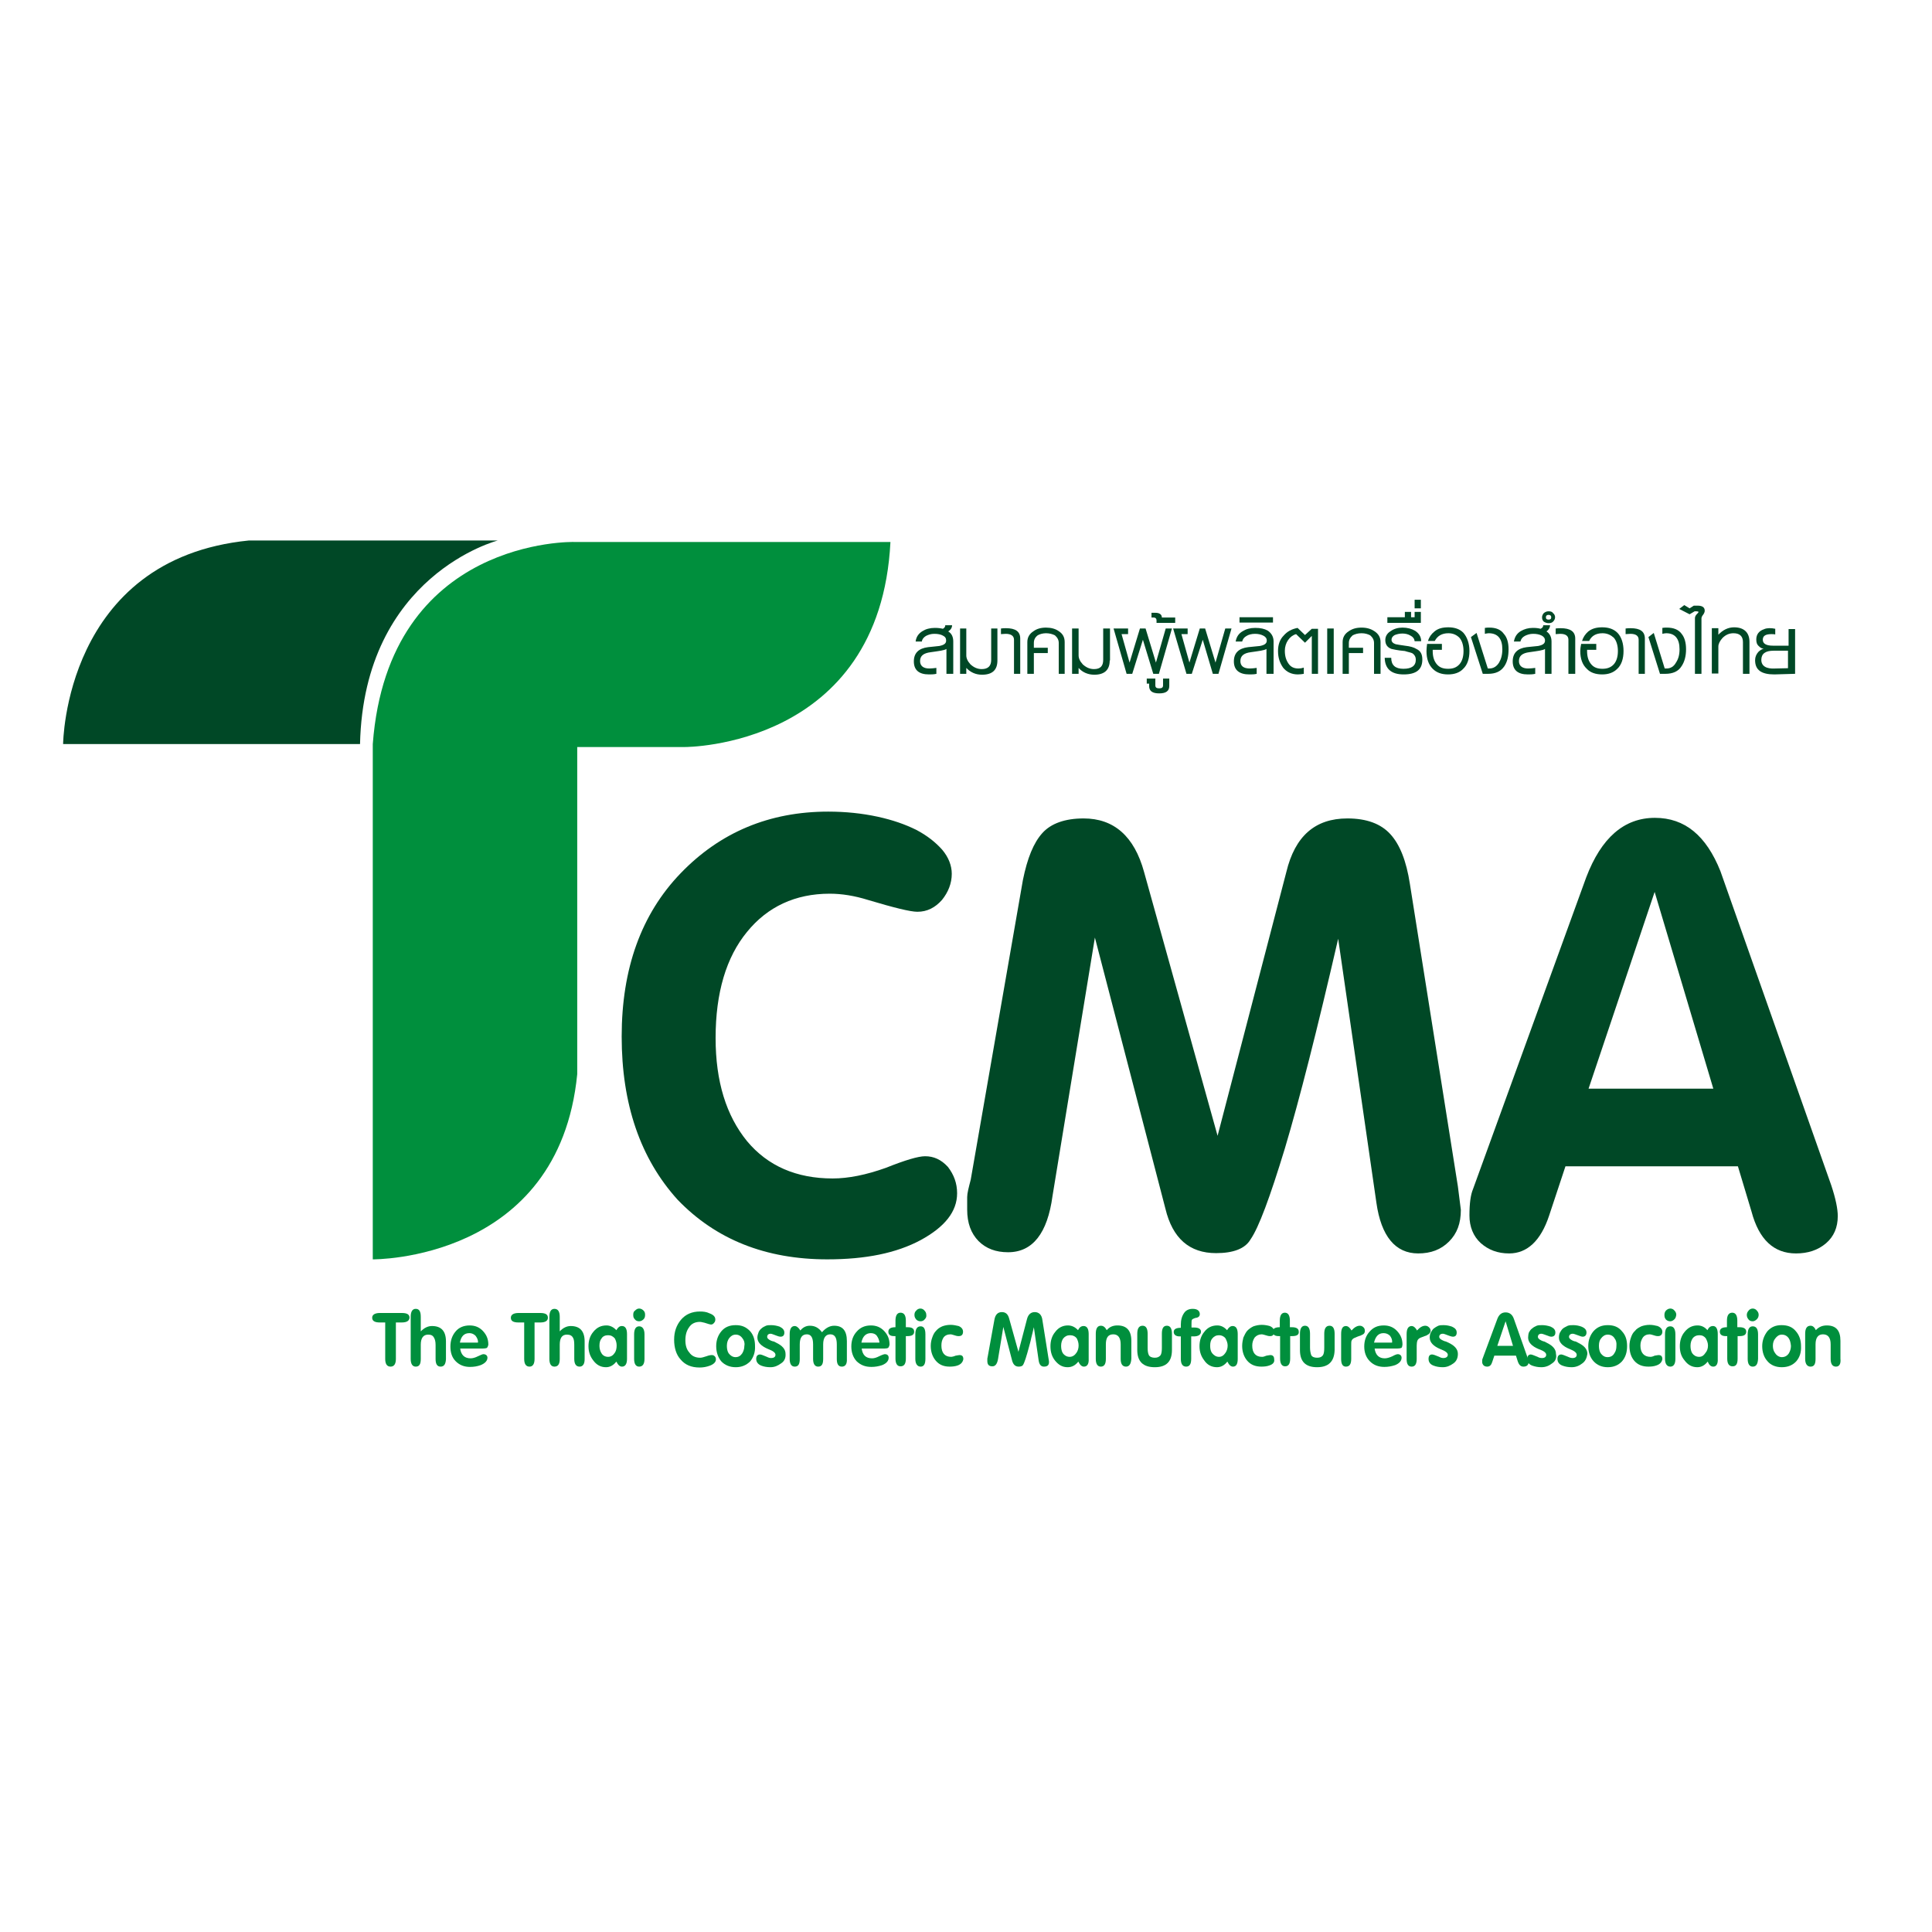
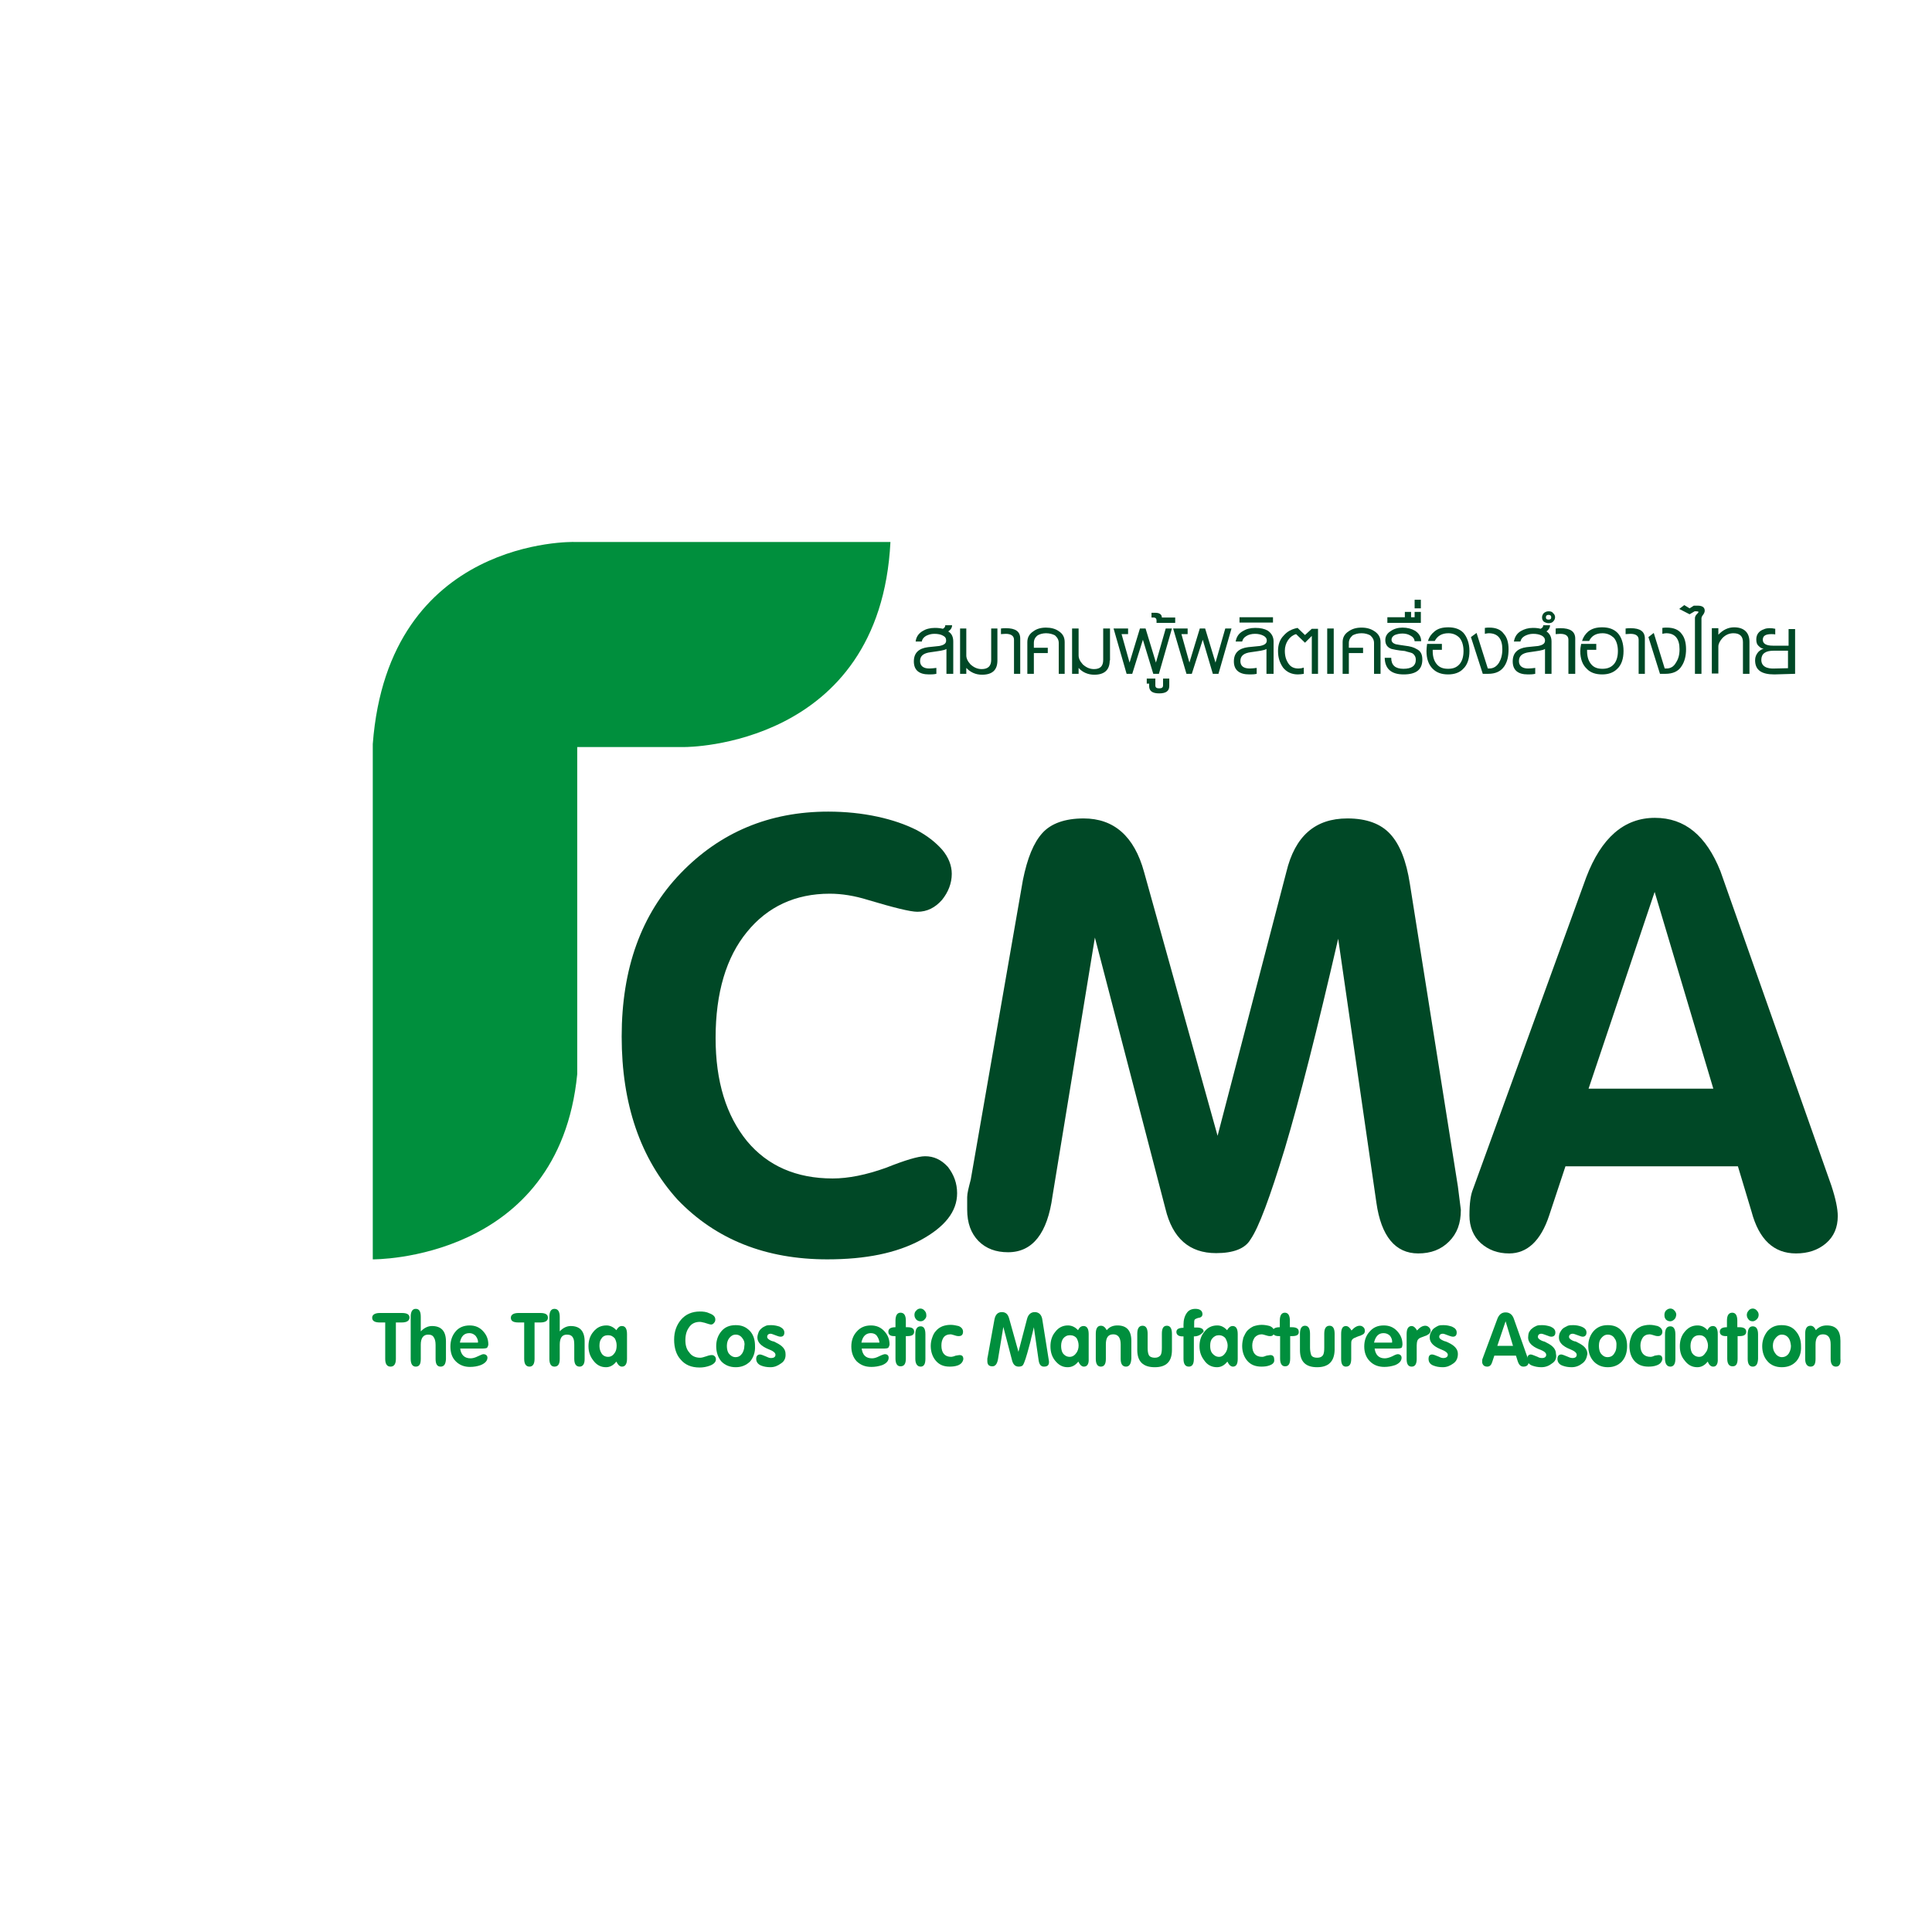
<svg xmlns="http://www.w3.org/2000/svg" version="1.1" id="layer" x="0px" y="0px" viewBox="0 0 652 652" style="enable-background:new 0 0 652 652;" xml:space="preserve">
  <style type="text/css"> .st0{fill:#004826;} .st1{fill:#008F3D;} </style>
  <path class="st0" d="M323,402.7c0,6.2-4.2,11.4-12.3,15.8c-8.2,4.4-18.6,6.5-31.5,6.5c-20.8,0-37.6-6.7-50.5-20.1 c-12.6-13.9-18.9-32.3-18.9-55.1c0-22.9,6.6-41.3,19.9-55.1c13.3-13.8,29.9-20.8,49.8-20.8c5.9,0,11.5,0.6,16.6,1.7 c5.1,1.1,9.4,2.6,13.2,4.5c3.6,1.9,6.5,4.2,8.7,6.7c2.1,2.5,3.2,5.3,3.2,8.1c0,3.2-1.2,6.2-3.3,8.8c-2.3,2.6-5,4-8.3,4 c-2.4,0-8-1.4-16.7-4c-4.5-1.4-8.8-2.1-12.9-2.1c-11.6,0-21,4.4-27.9,12.9c-7,8.5-10.6,20.5-10.6,35.8c0,14.7,3.6,26.2,10.6,34.8 c7,8.4,16.7,12.6,28.9,12.6c5.3,0,11.3-1.2,18-3.6c6.5-2.6,10.9-3.9,13.2-3.9c2.9,0,5.4,1.1,7.7,3.6 C321.9,396.4,323,399.3,323,402.7" />
  <path class="st0" d="M493,408.3c0,4.6-1.3,8-4,10.7c-2.7,2.7-6.1,4-10.4,4c-7.7,0-12.5-5.8-14.1-17.1l-12.9-89.1 c-7.1,30.8-13.1,54.4-18,70.8c-5,16.4-8.8,26.7-11.6,30.7c-1.8,3.1-5.8,4.6-11.6,4.6c-9,0-14.7-5-17.1-15l-23.8-91.5l-14.3,87.2 c-1.7,12.6-6.7,19-15,19c-4.1,0-7.4-1.2-10-3.8c-2.5-2.6-3.8-6-3.8-10.6v-4.2c0-1.3,0.5-3.2,1.2-5.9L345.2,297 c1.5-7.4,3.6-12.6,6.6-15.9c2.9-3.2,7.6-4.9,13.9-4.9c10.2,0,17.1,6,20.4,18.1l24.8,89l23.2-89c2.9-12.1,9.7-18.1,20.6-18.1 c6.5,0,11.3,1.8,14.5,5.3c3.2,3.5,5.4,9,6.6,16.8l16.2,102.1L493,408.3z" />
  <path class="st0" d="M620.2,410.4c0,3.8-1.3,6.9-4,9.2c-2.7,2.3-6.1,3.4-10.1,3.4c-7.5,0-12.5-4.7-15-14.1l-4.6-15.3h-58.2 l-5.5,16.6c-2.8,8.5-7.4,12.8-13.5,12.8c-3.9,0-7-1.2-9.6-3.5c-2.5-2.3-3.8-5.5-3.8-9.3c0-4.1,0.4-7,1.2-8.9l38.2-105.2 c5.1-13.4,12.8-20.1,23.2-20.1c10.1,0,17.3,6,22.1,18L618,400C619.5,404.5,620.2,408,620.2,410.4 M578.2,367.4l-19.8-66.4 l-22.3,66.4H578.2z" />
  <path class="st0" d="M321.6,227.4h-2.2V219c-0.7,0.5-2.5,0.7-5.3,1.1c-2.4,0.3-3.6,1.2-3.6,3c0,1.6,1.1,2.5,3.1,2.5 c0.8,0,1.5-0.1,2.4-0.2v2c-0.9,0.2-1.7,0.2-2.5,0.2c-3.4,0-5.1-1.5-5.1-4.4c0-2.8,1.6-4.4,4.8-4.8c1.3-0.1,2.6-0.3,3.8-0.4 c1.5-0.3,2.3-0.8,2.3-1.8c0-0.8-0.3-1.3-1.1-1.7c-0.7-0.4-1.7-0.6-2.9-0.6c-1.1,0-2,0.3-2.8,0.7c-0.8,0.5-1.3,1.1-1.4,1.9h-2.1 c0.2-1.6,1-2.7,2.3-3.5c1.1-0.7,2.5-1.1,4.2-1.1c1,0,1.9,0.1,2.7,0.3c0.5-0.3,0.8-0.6,0.8-1.2h2.3c0,0.8-0.4,1.5-1.3,2.1 c1.2,0.7,1.7,1.9,1.7,3.4V227.4z" />
  <path class="st0" d="M336.6,222.9c0,3.2-1.7,4.8-5.2,4.8c-2.1,0-3.9-0.8-5.3-2.3v2h-2.1v-15.3h2.1v9.1c0,0.9,0.4,1.9,1.4,3 c1.1,1,2.3,1.6,3.8,1.6c2.1,0,3.2-1,3.2-3.1v-10.6h2.1V222.9z" />
  <path class="st0" d="M344.4,227.4h-2.2v-11.5c0-1.3-1-2-2.8-2c-0.6,0-1,0.1-1.6,0.1v-1.9c0.6-0.1,1.2-0.1,1.7-0.1 c3.2,0,4.8,1.1,4.8,3.5V227.4z" />
  <path class="st0" d="M359.4,227.4h-2.1V217c0-1.1-0.5-1.9-1.3-2.6c-0.8-0.4-1.8-0.7-3-0.7c-1.1,0-2.1,0.3-2.8,0.7 c-0.9,0.7-1.3,1.5-1.3,2.6v1.6h4.7v1.8h-4.7v7h-2.2v-10.7c0-1.6,0.7-2.8,2.1-3.7c1.1-0.8,2.5-1.2,4.2-1.2c1.7,0,3.2,0.4,4.3,1.2 c1.4,0.9,2,2.1,2,3.7V227.4z" />
  <path class="st0" d="M374.5,222.9c0,3.2-1.8,4.8-5.2,4.8c-2.1,0-4-0.8-5.3-2.3v2h-2.2v-15.3h2.2v9.1c0,0.9,0.4,1.9,1.4,3 c1.1,1,2.3,1.6,3.8,1.6c2.1,0,3.1-1,3.1-3.1v-10.6h2.3V222.9z" />
  <polygon class="st0" points="395.5,212.1 391.1,227.4 389.2,227.4 385.7,215.9 382.1,227.4 380.2,227.4 375.8,212.1 380.7,212.1 380.7,214 378.5,214 381.2,223.6 384.7,212.1 386.6,212.1 390.1,223.6 393.4,212.1 " />
  <path class="st0" d="M394.6,231.5c0,1.7-1.1,2.5-3.4,2.5s-3.4-0.8-3.4-2.5v-0.8H387V229h2.9v2.3c0,0.7,0.4,1,1.3,1 c0.9,0,1.3-0.3,1.3-1V229h2.1V231.5z" />
  <path class="st0" d="M396.6,210.2h-6.3v-0.8c0-0.6-0.3-1-1-1h-0.7v-1.6h1.3c1.3,0,2.2,0.5,2.2,1.6h4.5V210.2z" />
  <polygon class="st0" points="415.6,212.1 411.2,227.4 409.3,227.4 405.9,215.9 402.2,227.4 400.4,227.4 395.9,212.1 400.8,212.1 400.8,214 398.7,214 401.4,223.6 404.9,212.1 406.7,212.1 410.2,223.6 413.5,212.1 " />
  <path class="st0" d="M429.6,227.4h-2.2V219c-0.7,0.5-2.5,0.7-5.3,1.1c-2.3,0.3-3.5,1.2-3.5,3c0,1.6,1,2.5,3.2,2.5 c0.7,0,1.5-0.1,2.3-0.2v2c-0.8,0.2-1.7,0.2-2.5,0.2c-3.4,0-5.2-1.5-5.2-4.4c0-2.8,1.6-4.4,4.8-4.8c1.3-0.1,2.7-0.3,4-0.4 c1.5-0.3,2.3-0.8,2.3-1.8c0-0.8-0.4-1.3-1.2-1.7c-0.8-0.4-1.7-0.6-2.8-0.6c-1.1,0-2.2,0.3-2.8,0.7c-0.9,0.5-1.3,1.1-1.5,1.9h-2.2 c0.3-1.6,1-2.7,2.4-3.5c1.1-0.7,2.5-1.1,4.2-1.1c1.8,0,3.1,0.3,4.2,0.9c1.3,0.9,2,2.1,2,3.7V227.4z" />
  <rect x="418.3" y="208.3" class="st0" width="11.3" height="1.8" />
  <path class="st0" d="M444.8,227.4h-2.1v-12.8l-2.3,2.3l-3-2.9c-1.1,0.3-2,1-2.7,2c-0.7,1-1.1,2.3-1.1,3.6c0,1.8,0.4,3.1,1.2,4.3 c0.8,1.2,1.9,1.7,3.4,1.7c0.6,0,1.2-0.1,1.8-0.3v2.1c-0.7,0.1-1.3,0.2-2,0.2c-2.1,0-3.8-0.8-5-2.3c-1.1-1.6-1.7-3.3-1.7-5.6 c0-2.1,0.6-3.9,1.9-5.2c1.2-1.4,2.7-2.2,4.7-2.6l2.5,2.4l2.3-2.1h2.1V227.4z" />
  <rect x="447.9" y="212.1" class="st0" width="2.2" height="15.3" />
  <path class="st0" d="M465.8,227.4h-2.1V217c0-1.1-0.5-1.9-1.3-2.6c-0.8-0.4-1.7-0.7-2.9-0.7c-1.3,0-2.2,0.3-3,0.7 c-0.8,0.7-1.3,1.5-1.3,2.6v1.6h4.8v1.8h-4.8v7h-2.1v-10.7c0-1.6,0.7-2.8,2.1-3.7c1.2-0.8,2.5-1.2,4.3-1.2c1.7,0,3.1,0.4,4.3,1.2 c1.4,0.9,2.1,2.1,2.1,3.7V227.4z" />
  <path class="st0" d="M480,222.6c0,3.4-2.1,5-6.3,5c-4.2,0-6.3-1.9-6.4-5.6h2.2c0,2.5,1.4,3.7,4.1,3.7c2.8,0,4.2-1,4.2-3.1 c0-0.9-0.4-1.6-1.1-2.1c-0.5-0.3-1.4-0.4-2.6-0.8c-2.5-0.2-4-0.6-4.5-0.7c-1.4-0.5-2.1-1.5-2.1-3c0-1.2,0.6-2.3,1.8-3 c1.1-0.8,2.5-1.2,4-1.2c1.7,0,3.1,0.4,4.3,1.1c1.3,0.9,2,2,2,3.5h-2.2c-0.1-0.9-0.6-1.5-1.4-1.9c-0.8-0.5-1.8-0.7-2.7-0.7 c-1,0-1.8,0.2-2.6,0.5c-0.7,0.4-1.1,0.9-1.1,1.6c0,0.7,0.5,1.2,1.4,1.5c0.5,0.1,1.6,0.3,3.1,0.5c1.9,0.2,3.1,0.6,3.9,1.1 C479.5,219.7,480,220.9,480,222.6" />
  <polygon class="st0" points="479.5,210.2 468.2,210.2 468.2,208.3 474.1,208.3 474.1,206.5 476.2,206.5 476.2,208.3 477.4,208.3 477.4,206.5 479.5,206.5 " />
  <rect x="477.4" y="202.4" class="st0" width="2.1" height="2.9" />
  <path class="st0" d="M495.9,219.7c0,2.6-0.7,4.7-2.1,6c-1.2,1.3-3,1.9-5.1,1.9c-2.2,0-3.9-0.6-5.2-1.9c-1.4-1.4-2.1-3.4-2.1-6 c0-0.7,0.1-1.4,0.2-2.4h5v2h-3.1v0.4c0,2,0.5,3.5,1.5,4.6c0.9,1,2.1,1.4,3.7,1.4c1.6,0,2.8-0.4,3.8-1.5c0.9-1,1.4-2.5,1.4-4.5 c0-1.9-0.5-3.5-1.4-4.5c-0.9-0.9-2.1-1.5-3.7-1.5c-2.2,0-3.7,0.9-4.6,2.6h-2.3c0.4-1.3,1.1-2.3,2.2-3.2c1.2-1,2.7-1.4,4.7-1.4 c2.1,0,3.9,0.6,5.1,1.9C495.1,215,495.9,217.1,495.9,219.7" />
  <path class="st0" d="M509.1,219.1c0,2.3-0.4,4.2-1.4,5.7c-1.2,1.8-3,2.6-5.5,2.6h-1.8l-4-12.4l1.9-1.4l3.8,12h0.5 c1.4,0,2.5-0.7,3.3-2c0.7-1.2,1.1-2.6,1.1-4.5c0-3.5-1.5-5.4-4.6-5.4c-0.4,0-0.8,0.1-1.3,0.2v-2c0.6-0.1,1.1-0.1,1.5-0.1 c2.3,0,3.9,0.7,4.9,2.1C508.6,215.1,509.1,216.9,509.1,219.1" />
  <path class="st0" d="M523.6,227.4h-2.2V219c-0.7,0.5-2.5,0.7-5.3,1.1c-2.3,0.3-3.5,1.2-3.5,3c0,1.6,1.1,2.5,3.1,2.5 c0.7,0,1.6-0.1,2.4-0.2v2c-0.9,0.2-1.7,0.2-2.5,0.2c-3.4,0-5.1-1.5-5.1-4.4c0-2.8,1.6-4.4,4.7-4.8c1.3-0.1,2.6-0.3,3.9-0.4 c1.5-0.3,2.3-0.8,2.3-1.8c0-0.8-0.4-1.3-1.1-1.7c-0.8-0.4-1.7-0.6-2.9-0.6c-1.1,0-2,0.3-2.8,0.7c-0.9,0.5-1.3,1.1-1.5,1.9h-2.2 c0.3-1.6,1-2.7,2.3-3.5c1.2-0.7,2.5-1.1,4.1-1.1c1.1,0,1.9,0.1,2.6,0.3c0.6-0.3,0.9-0.6,0.9-1.2h2.3c0,0.8-0.4,1.5-1.2,2.1 c1.1,0.7,1.7,1.9,1.7,3.4V227.4z" />
  <path class="st0" d="M524.8,208.3c0,0.6-0.3,1.1-0.7,1.5c-0.4,0.4-0.9,0.5-1.5,0.5c-0.6,0-1.1-0.2-1.6-0.5c-0.4-0.4-0.6-0.8-0.6-1.5 c0-0.5,0.3-1.1,0.6-1.4c0.5-0.4,1-0.6,1.6-0.6c0.6,0,1.2,0.1,1.5,0.6C524.5,207.2,524.8,207.7,524.8,208.3 M523.5,208.3 c0-0.5-0.3-0.8-0.9-0.8c-0.6,0-0.9,0.3-0.9,0.8c0,0.6,0.3,0.8,0.9,0.8C523.2,209.1,523.5,208.9,523.5,208.3" />
  <path class="st0" d="M531.5,227.4h-2.2v-11.5c0-1.3-0.9-2-2.8-2c-0.5,0-1,0.1-1.5,0.1v-1.9c0.6-0.1,1.1-0.1,1.7-0.1 c3.2,0,4.9,1.1,4.9,3.5V227.4z" />
  <path class="st0" d="M547.9,219.7c0,2.6-0.7,4.7-2.1,6c-1.3,1.3-3,1.9-5.1,1.9c-2.2,0-4-0.6-5.2-1.9c-1.5-1.4-2.2-3.4-2.2-6 c0-0.7,0.1-1.4,0.3-2.4h5.1v2h-3.1v0.4c0,2,0.5,3.5,1.5,4.6c0.9,1,2.1,1.4,3.7,1.4c1.5,0,2.8-0.4,3.8-1.5c0.9-1,1.4-2.5,1.4-4.5 c0-1.9-0.5-3.5-1.4-4.5c-1-0.9-2.2-1.5-3.8-1.5c-2.2,0-3.7,0.9-4.5,2.6h-2.4c0.4-1.3,1.1-2.3,2.1-3.2c1.3-1,2.8-1.4,4.7-1.4 c2.2,0,3.9,0.6,5.2,1.9C547.2,215,547.9,217.1,547.9,219.7" />
  <path class="st0" d="M555.2,227.4H553v-11.5c0-1.3-0.9-2-2.8-2c-0.5,0-1,0.1-1.6,0.1v-1.9c0.6-0.1,1.2-0.1,1.7-0.1 c3.2,0,4.8,1.1,4.8,3.5V227.4z" />
  <path class="st0" d="M569,219.1c0,2.3-0.5,4.2-1.5,5.7c-1.1,1.8-3,2.6-5.5,2.6h-1.8l-3.9-12.4l1.8-1.4l3.7,12h0.6 c1.4,0,2.5-0.7,3.2-2c0.8-1.2,1.2-2.6,1.2-4.5c0-3.5-1.5-5.4-4.5-5.4c-0.4,0-0.8,0.1-1.3,0.2v-2c0.6-0.1,1-0.1,1.5-0.1 c2.3,0,4,0.7,5,2.1C568.5,215.1,569,216.9,569,219.1" />
  <path class="st0" d="M575.3,206.1c0,0.4-0.2,0.9-0.5,1.3c-0.4,0.5-0.6,0.9-0.6,1.3v18.7h-2.2v-18.8c0-0.4,0.2-0.9,0.6-1.3 c0.4-0.4,0.6-0.6,0.6-0.8c0-0.1-0.3-0.2-0.9-0.2h-0.4l-1.7,1l-3.5-1.8l1.7-1.3l1.8,1.1l1.4-0.9h0.9 C574.4,204.3,575.3,204.9,575.3,206.1" />
  <path class="st0" d="M590.4,227.4h-2.2v-10.7c0-2-1.1-3-3.2-3c-1.4,0-2.6,0.5-3.7,1.6c-0.9,1-1.4,2-1.4,2.9v9.1h-2.2v-15.3h2.2v2.2 c1.5-1.6,3.3-2.5,5.3-2.5c3.4,0,5.2,1.8,5.2,4.9V227.4z" />
  <path class="st0" d="M605.6,227.4l-6.8,0.2c-4.4,0-6.5-1.5-6.5-4.8c0-1.1,0.4-2,1.1-2.8c0.6-0.6,1.2-0.9,1.8-1.1 c-0.6,0-1.1-0.3-1.6-0.8c-0.7-0.6-0.9-1.3-0.9-2.3c0-1.7,0.9-2.9,2.7-3.5c1-0.4,2.3-0.4,3.7-0.1v1.9c-0.5-0.1-0.9-0.1-1.3-0.1 c-2,0-2.9,0.6-2.9,1.9s1.1,2,3.4,2h5.3v-5.6h2.2V227.4z M603.4,225.5v-5.9h-4.9c-2.7,0-4.1,1-4.1,3.1c0,2,1.6,3.1,4.7,2.9 L603.4,225.5z" />
-   <path class="st0" d="M121.5,251.1H21.3c0,0,0.4-62.5,62.7-68.7H168C168,182.4,122.8,194,121.5,251.1" />
  <path class="st1" d="M194.8,252.1h36.4c0,0,65.8,0.2,69.3-69.2H193.8c0,0-62.7-1.7-68,68.2v173.9c0,0,62.8,0.7,69-62.5V252.1z" />
  <path class="st1" d="M135.5,446.3h-1.9v12.3c0,1.7-0.6,2.6-1.8,2.6c-1.2,0-1.8-0.9-1.8-2.6v-12.3h-1.8c-1.7,0-2.6-0.5-2.6-1.6 c0-1,0.9-1.6,2.6-1.6h7.4c1.8,0,2.6,0.5,2.6,1.6C138.1,445.7,137.4,446.3,135.5,446.3" />
  <path class="st1" d="M148.7,461.2c-1.2,0-1.7-0.9-1.7-2.6v-4.7c0-1.1-0.2-1.9-0.5-2.4c-0.4-0.8-1-1.1-2-1.1c-1.6,0-2.5,1.1-2.5,3.4 v4.8c0,1.8-0.5,2.6-1.7,2.6c-1.1,0-1.7-0.9-1.7-2.6v-14.2c0-1.8,0.6-2.7,1.7-2.7c1.2,0,1.7,0.9,1.7,2.7v4.9c1.2-1.2,2.4-1.8,3.8-1.8 c3.1,0,4.7,1.7,4.7,5.2v6C150.4,460.3,149.9,461.2,148.7,461.2" />
  <path class="st1" d="M164.3,454.9c-0.3,0.1-0.7,0.2-1.4,0.2h-7.6c0.3,2.2,1.5,3.3,3.5,3.3c0.7,0,1.5-0.2,2.5-0.7 c1-0.5,1.6-0.7,1.8-0.7c0.9,0,1.4,0.5,1.4,1.2c0,1-0.8,1.9-2.3,2.5c-1.1,0.4-2.3,0.6-3.6,0.6c-1.9,0-3.5-0.6-4.8-1.9 c-1.3-1.3-1.8-3-1.8-5c0-2,0.6-3.7,1.7-5c1.1-1.4,2.8-2.1,4.8-2.1c1.8,0,3.3,0.6,4.5,1.9c1.2,1.3,1.8,2.7,1.8,4.6 C164.7,454.3,164.5,454.7,164.3,454.9 M160.5,450.8c-0.6-0.6-1.3-0.9-2.1-0.9c-1.8,0-2.8,1.1-3.2,3.2h6.1 C161.4,452.2,161,451.5,160.5,450.8" />
  <path class="st1" d="M182.3,446.3h-1.9v12.3c0,1.7-0.6,2.6-1.7,2.6c-1.2,0-1.8-0.9-1.8-2.6v-12.3H175c-1.8,0-2.6-0.5-2.6-1.6 c0-1,0.9-1.6,2.6-1.6h7.3c1.8,0,2.6,0.5,2.6,1.6C184.9,445.7,184.1,446.3,182.3,446.3" />
  <path class="st1" d="M195.6,461.2c-1.2,0-1.8-0.9-1.8-2.6v-4.7c0-1.1-0.1-1.9-0.4-2.4c-0.4-0.8-1.1-1.1-2.1-1.1 c-1.6,0-2.4,1.1-2.4,3.4v4.8c0,1.8-0.6,2.6-1.8,2.6c-1.1,0-1.7-0.9-1.7-2.6v-14.2c0-1.8,0.6-2.7,1.7-2.7c1.2,0,1.8,0.9,1.8,2.7v4.9 c1.1-1.2,2.4-1.8,3.7-1.8c3.1,0,4.7,1.7,4.7,5.2v6C197.3,460.3,196.7,461.2,195.6,461.2" />
  <path class="st1" d="M209.9,461.2c-0.7,0-1.3-0.5-1.9-1.7c-1,1.3-2.2,1.9-3.5,1.9c-1.8,0-3.2-0.8-4.3-2.3c-1-1.3-1.6-2.8-1.6-4.8 c0-1.8,0.5-3.5,1.6-4.8c1.2-1.5,2.6-2.2,4.5-2.2c1.1,0,2.3,0.5,3.3,1.6c0.6-1,1.1-1.4,1.9-1.4c1.1,0,1.7,0.9,1.7,2.7v8.4 C211.6,460.3,211,461.2,209.9,461.2 M207.5,451.7c-0.6-0.7-1.3-1.1-2.3-1.1c-1,0-1.8,0.4-2.2,1.1c-0.5,0.6-0.7,1.4-0.7,2.5 c0,1,0.3,1.9,0.7,2.5c0.4,0.7,1.2,1.2,2.2,1.2c1,0,1.7-0.5,2.3-1.4c0.4-0.6,0.6-1.4,0.6-2.4C208.1,453.2,207.9,452.5,207.5,451.7" />
-   <path class="st1" d="M217.2,445.2c-0.4,0.4-0.9,0.7-1.5,0.7c-0.6,0-1.1-0.2-1.4-0.6c-0.5-0.5-0.6-0.9-0.6-1.6c0-0.5,0.1-1.1,0.6-1.4 c0.4-0.4,0.8-0.7,1.4-0.7c0.6,0,1.1,0.3,1.5,0.7c0.4,0.4,0.5,0.9,0.5,1.4C217.7,444.3,217.6,444.8,217.2,445.2 M215.7,461.2 c-1.1,0-1.7-0.9-1.7-2.6v-8.3c0-1.8,0.6-2.7,1.7-2.7c1.1,0,1.8,0.9,1.8,2.7v8.3C217.5,460.3,216.9,461.2,215.7,461.2" />
  <path class="st1" d="M239.5,460.9c-1.1,0.4-2.2,0.6-3.4,0.6c-2.8,0-4.9-0.9-6.4-2.7c-1.5-1.6-2.2-4-2.2-6.7c0-2.7,0.8-4.9,2.3-6.7 c1.6-1.9,3.8-2.8,6.4-2.8c1.1,0,2.2,0.1,3.2,0.6c1.4,0.5,2,1.2,2,2.1c0,0.4-0.1,0.8-0.4,1.1c-0.3,0.4-0.6,0.6-1.1,0.6 c-0.2,0-0.9-0.2-2.1-0.6c-0.6-0.1-1.1-0.3-1.6-0.3c-1.6,0-2.9,0.6-3.7,1.9c-0.8,1.1-1.2,2.5-1.2,4.3c0,1.7,0.4,3.1,1.3,4.1 c0.8,1.2,2.1,1.8,3.7,1.8c0.5,0,1.2-0.2,2.1-0.5c0.8-0.3,1.4-0.4,1.8-0.4c0.4,0,0.7,0.1,1,0.4c0.3,0.3,0.4,0.6,0.4,1.1 C241.6,459.6,240.9,460.4,239.5,460.9" />
  <path class="st1" d="M253.2,459.4c-1.3,1.3-2.9,2-4.9,2s-3.7-0.7-4.9-2c-1.1-1.3-1.7-3.1-1.7-5.1c0-2,0.6-3.7,1.8-5.1 c1.2-1.4,2.8-2,4.8-2c2,0,3.5,0.6,4.9,2.1c1.1,1.3,1.6,2.9,1.6,5C254.9,456.3,254.3,458,253.2,459.4 M250.6,451.7 c-0.6-0.9-1.4-1.3-2.3-1.3c-1,0-1.7,0.5-2.3,1.3c-0.4,0.6-0.7,1.4-0.7,2.5c0,1,0.2,1.9,0.6,2.5c0.6,0.8,1.4,1.3,2.3,1.3 c1,0,1.7-0.4,2.3-1.3c0.4-0.7,0.7-1.5,0.7-2.5C251.4,453.2,251.1,452.3,250.6,451.7" />
  <path class="st1" d="M263.6,460.1c-1.1,0.8-2.2,1.3-3.6,1.3c-1.2,0-2.2-0.2-3-0.5c-1.1-0.4-1.8-1.2-1.8-2.3c0-1,0.5-1.5,1.3-1.5 c0.4,0,1.1,0.3,2.3,0.8c0.6,0.3,1,0.4,1.4,0.4c1,0,1.5-0.4,1.5-1.1c0-0.7-0.8-1.3-2.4-1.9c-2.4-1-3.7-2.3-3.7-3.9 c0-0.6,0.2-1.3,0.4-1.8c0.2-0.5,0.6-1,1-1.3c0.4-0.4,0.9-0.6,1.5-0.9c0.5-0.2,1.2-0.2,1.8-0.2c0.9,0,1.9,0.2,2.8,0.5 c1,0.5,1.6,1.1,1.6,2c0,0.9-0.4,1.4-1.3,1.4c-0.3,0-0.7-0.1-1.2-0.3c-1.1-0.4-1.8-0.7-2.1-0.7c-0.8,0-1.2,0.4-1.2,1.1 c0,0.4,0.4,0.8,1.2,1.2c0.3,0.1,0.7,0.3,1,0.3c0.3,0.1,0.6,0.3,0.8,0.4c2.1,1,3.2,2.2,3.2,3.8C265.2,458.3,264.7,459.4,263.6,460.1" />
-   <path class="st1" d="M284.1,461.2c-1.2,0-1.7-0.9-1.7-2.6v-4.9c0-2.3-0.7-3.4-2.2-3.4c-1.5,0-2.4,1.1-2.4,3.4v4.9 c0,1.8-0.5,2.6-1.7,2.6c-1.1,0-1.7-0.9-1.7-2.6v-4.9c0-2.3-0.7-3.4-2.1-3.4c-1.6,0-2.4,1.1-2.4,3.4v4.9c0,1.8-0.5,2.6-1.7,2.6 c-1.1,0-1.7-0.9-1.7-2.6v-8.4c0-1.8,0.6-2.7,1.7-2.7c0.6,0,1.3,0.5,1.9,1.5c0.9-1.1,2-1.6,3.2-1.6c1.7,0,3,0.7,4.1,2.2 c1.2-1.4,2.6-2.2,4.1-2.2c2.9,0,4.3,1.7,4.3,5.2v6C285.9,460.3,285.3,461.2,284.1,461.2" />
  <path class="st1" d="M299.7,454.9c-0.2,0.1-0.7,0.2-1.3,0.2h-7.6c0.3,2.2,1.4,3.3,3.5,3.3c0.7,0,1.4-0.2,2.4-0.7 c1-0.5,1.7-0.7,1.9-0.7c0.9,0,1.3,0.5,1.3,1.2c0,1-0.7,1.9-2.2,2.5c-1.2,0.4-2.4,0.6-3.6,0.6c-2.1,0-3.6-0.6-5-1.9 c-1.2-1.3-1.8-3-1.8-5c0-2,0.6-3.7,1.8-5c1.2-1.4,2.8-2.1,4.8-2.1c1.8,0,3.3,0.6,4.5,1.9c1.2,1.3,1.8,2.7,1.8,4.6 C300.1,454.3,299.9,454.7,299.7,454.9 M295.9,450.8c-0.4-0.6-1.2-0.9-2-0.9c-1.7,0-2.8,1.1-3.2,3.2h6.1 C296.7,452.2,296.4,451.5,295.9,450.8" />
  <path class="st1" d="M306.3,450.9h-0.6v7.6c0,1.8-0.6,2.6-1.8,2.6c-1.1,0-1.7-0.9-1.7-2.6v-7.6h-0.5c-1.3,0-1.9-0.5-1.9-1.5 c0-1,0.8-1.5,2.4-1.5v-2.2c0-1.8,0.6-2.7,1.7-2.7c1.2,0,1.8,0.9,1.8,2.7v2.2h0.6c1.5,0,2.2,0.5,2.2,1.5 C308.5,450.4,307.8,450.9,306.3,450.9" />
  <path class="st1" d="M312.1,445.2c-0.3,0.4-0.8,0.7-1.4,0.7c-0.6,0-1.1-0.2-1.5-0.6c-0.4-0.5-0.6-0.9-0.6-1.6c0-0.5,0.2-1.1,0.6-1.4 c0.3-0.4,0.8-0.7,1.4-0.7c0.6,0,1.1,0.3,1.4,0.7c0.4,0.4,0.6,0.9,0.6,1.4C312.7,444.3,312.5,444.8,312.1,445.2 M310.7,461.2 c-1.1,0-1.8-0.9-1.8-2.6v-8.3c0-1.8,0.6-2.7,1.8-2.7c1.1,0,1.6,0.9,1.6,2.7v8.3C312.3,460.3,311.8,461.2,310.7,461.2" />
  <path class="st1" d="M323.2,460.8c-0.8,0.3-1.8,0.4-2.7,0.4c-2,0-3.5-0.6-4.7-2c-1.1-1.3-1.7-3-1.7-5c0-1,0.2-2,0.5-2.8 c0.3-0.9,0.7-1.7,1.3-2.3c0.6-0.7,1.2-1.1,2.1-1.5c0.8-0.3,1.7-0.5,2.8-0.5c1,0,1.8,0.2,2.7,0.4c1,0.4,1.5,1.1,1.5,1.9 c0,0.9-0.4,1.5-1.4,1.5c-0.3,0-0.6,0-0.9-0.1c-1-0.3-1.6-0.5-1.9-0.5c-1.1,0-1.9,0.4-2.4,1.1c-0.5,0.8-0.7,1.6-0.7,2.7 c0,2.4,1.1,3.8,3.3,3.8c0.2,0,0.8-0.1,1.5-0.4c0.7-0.1,1.1-0.2,1.3-0.2c0.9,0,1.3,0.4,1.3,1.4C324.9,459.7,324.3,460.4,323.2,460.8" />
  <path class="st1" d="M352.3,461.2c-1,0-1.6-0.7-1.8-2.2l-1.6-11.1c-0.3,1.4-0.6,2.5-0.9,3.7c-0.2,1.1-0.5,2-0.7,2.8 c-0.9,3.4-1.6,5.6-2.1,6.3c-0.2,0.3-0.7,0.5-1.4,0.5c-1.1,0-1.8-0.6-2.2-1.9l-3-11.5l-1.8,10.9c-0.3,1.6-0.9,2.4-1.9,2.4 c-1.2,0-1.7-0.6-1.7-1.8v-0.6c0,0.1,0,0,0-0.1c0-0.1,0-0.2,0.1-0.6l2.3-12.7c0.3-1.6,1.1-2.5,2.5-2.5c1.3,0,2.1,0.7,2.5,2.3 l3.1,11.1l2.9-11.1c0.4-1.5,1.3-2.3,2.6-2.3c1.4,0,2.4,0.9,2.6,2.8l2.2,13.8C354.1,460.7,353.5,461.2,352.3,461.2" />
  <path class="st1" d="M365.8,461.2c-0.7,0-1.3-0.5-1.9-1.7c-1,1.3-2.2,1.9-3.6,1.9c-1.8,0-3.1-0.8-4.3-2.3c-1-1.3-1.5-2.8-1.5-4.8 c0-1.8,0.5-3.5,1.6-4.8c1.1-1.5,2.6-2.2,4.3-2.2c1.2,0,2.4,0.5,3.4,1.6c0.5-1,1.1-1.4,1.9-1.4c1.1,0,1.7,0.9,1.7,2.7v8.4 C367.5,460.3,366.9,461.2,365.8,461.2 M363.4,451.7c-0.5-0.7-1.3-1.1-2.3-1.1c-1,0-1.7,0.4-2.3,1.1c-0.4,0.6-0.7,1.4-0.7,2.5 c0,1,0.2,1.9,0.6,2.5c0.5,0.7,1.3,1.2,2.3,1.2c0.9,0,1.7-0.5,2.3-1.4c0.4-0.6,0.7-1.4,0.7-2.4C364,453.2,363.8,452.5,363.4,451.7" />
  <path class="st1" d="M380,461.2c-1.2,0-1.8-0.9-1.8-2.6v-4.9c0-2.3-0.9-3.4-2.5-3.4c-1.7,0-2.5,1.1-2.5,3.4v4.9 c0,1.8-0.6,2.6-1.7,2.6c-1.1,0-1.7-0.9-1.7-2.6v-8.5c0-1.8,0.6-2.7,1.7-2.7c0.8,0,1.4,0.4,2,1.5c0.9-1.1,2.1-1.6,3.6-1.6 c3.1,0,4.7,1.7,4.7,5.2v6C381.7,460.3,381.1,461.2,380,461.2" />
  <path class="st1" d="M389.7,461.4c-3.9,0-5.9-1.9-5.9-5.8v-5.5c0-1.8,0.6-2.7,1.8-2.7c1.1,0,1.7,0.9,1.7,2.7v4.7 c0,1.1,0.1,1.9,0.4,2.5c0.3,0.6,1.1,0.9,2,0.9c1,0,1.5-0.3,2-0.9c0.3-0.6,0.4-1.3,0.4-2.5v-4.7c0-1.8,0.5-2.7,1.7-2.7 c1.1,0,1.7,0.9,1.7,2.7v5.5C395.5,459.5,393.6,461.4,389.7,461.4" />
-   <path class="st1" d="M402.9,451H402v7.6c0,1.8-0.6,2.6-1.7,2.6c-1.2,0-1.8-0.9-1.8-2.6V451h-0.4c-1.3,0-2-0.6-2-1.5 c0-1,0.9-1.4,2.4-1.4l0-1.1c0-1.6,0.4-2.9,1.1-3.9c0.6-0.9,1.6-1.4,2.9-1.4c1.6,0,2.4,0.7,2.4,1.8c0,0.8-0.6,1.2-1.6,1.3 c-0.6,0.2-0.9,0.4-1,0.5c-0.2,0.3-0.2,0.7-0.2,1.4v1.3h0.9c1.5,0,2.3,0.5,2.3,1.4C405.3,450.4,404.4,451,402.9,451" />
+   <path class="st1" d="M402.9,451v7.6c0,1.8-0.6,2.6-1.7,2.6c-1.2,0-1.8-0.9-1.8-2.6V451h-0.4c-1.3,0-2-0.6-2-1.5 c0-1,0.9-1.4,2.4-1.4l0-1.1c0-1.6,0.4-2.9,1.1-3.9c0.6-0.9,1.6-1.4,2.9-1.4c1.6,0,2.4,0.7,2.4,1.8c0,0.8-0.6,1.2-1.6,1.3 c-0.6,0.2-0.9,0.4-1,0.5c-0.2,0.3-0.2,0.7-0.2,1.4v1.3h0.9c1.5,0,2.3,0.5,2.3,1.4C405.3,450.4,404.4,451,402.9,451" />
  <path class="st1" d="M416.1,461.2c-0.7,0-1.3-0.5-1.9-1.7c-1,1.3-2.2,1.9-3.5,1.9c-1.8,0-3.3-0.8-4.3-2.3c-1-1.3-1.6-2.8-1.6-4.8 c0-1.8,0.5-3.5,1.6-4.8c1.1-1.5,2.6-2.2,4.4-2.2c1.2,0,2.3,0.5,3.3,1.6c0.6-1,1.2-1.4,1.9-1.4c1.1,0,1.7,0.9,1.7,2.7v8.4 C417.7,460.3,417.2,461.2,416.1,461.2 M413.6,451.7c-0.5-0.7-1.3-1.1-2.2-1.1c-1,0-1.7,0.4-2.3,1.1c-0.5,0.6-0.7,1.4-0.7,2.5 c0,1,0.2,1.9,0.7,2.5c0.6,0.7,1.3,1.2,2.3,1.2c0.9,0,1.6-0.5,2.2-1.4c0.4-0.6,0.7-1.4,0.7-2.4C414.3,453.2,414,452.5,413.6,451.7" />
  <path class="st1" d="M428.4,460.8c-0.8,0.3-1.7,0.4-2.7,0.4c-2,0-3.6-0.6-4.8-2c-1.1-1.3-1.7-3-1.7-5c0-1,0.2-2,0.4-2.8 c0.4-0.9,0.8-1.7,1.3-2.3c0.7-0.7,1.3-1.1,2.1-1.5c0.9-0.3,1.8-0.5,2.8-0.5c1,0,2,0.2,2.7,0.4c1,0.4,1.5,1.1,1.5,1.9 c0,0.9-0.4,1.5-1.3,1.5c-0.3,0-0.6,0-0.9-0.1c-1.1-0.3-1.6-0.5-2-0.5c-1,0-1.8,0.4-2.4,1.1c-0.5,0.8-0.8,1.6-0.8,2.7 c0,2.4,1.1,3.8,3.3,3.8c0.4,0,0.8-0.1,1.5-0.4c0.7-0.1,1.1-0.2,1.3-0.2c0.8,0,1.3,0.4,1.3,1.4C430.2,459.7,429.6,460.4,428.4,460.8" />
  <path class="st1" d="M436.1,450.9h-0.7v7.6c0,1.8-0.6,2.6-1.7,2.6c-1.1,0-1.7-0.9-1.7-2.6v-7.6h-0.5c-1.3,0-2-0.5-2-1.5 c0-1,0.8-1.5,2.4-1.5v-2.2c0-1.8,0.6-2.7,1.7-2.7c1.1,0,1.7,0.9,1.7,2.7v2.2h0.7c1.5,0,2.3,0.5,2.3,1.5 C438.4,450.4,437.7,450.9,436.1,450.9" />
  <path class="st1" d="M444.5,461.4c-3.9,0-5.8-1.9-5.8-5.8v-5.5c0-1.8,0.6-2.7,1.7-2.7c1.1,0,1.7,0.9,1.7,2.7v4.7 c0,1.1,0.2,1.9,0.4,2.5c0.3,0.6,1,0.9,2,0.9c1,0,1.6-0.3,2-0.9c0.3-0.6,0.4-1.3,0.4-2.5v-4.7c0-1.8,0.6-2.7,1.8-2.7 c1.1,0,1.7,0.9,1.7,2.7v5.5C450.3,459.5,448.3,461.4,444.5,461.4" />
  <path class="st1" d="M459.6,450.5c-0.3,0.2-0.6,0.3-1,0.4c-0.3,0.1-0.8,0.3-1.2,0.5c-0.7,0.2-1.1,0.6-1.3,1.1 c-0.1,0.3-0.1,0.9-0.1,1.6v4.5c0,1.8-0.6,2.6-1.8,2.6c-1.1,0-1.6-0.9-1.6-2.6v-8.4c0-1.8,0.5-2.7,1.6-2.7c0.7,0,1.3,0.5,1.9,1.5 c1-1.1,1.9-1.6,2.8-1.6c0.5,0,0.9,0.2,1.2,0.5c0.4,0.3,0.5,0.8,0.5,1.3C460.6,449.7,460.4,450.2,459.6,450.5" />
  <path class="st1" d="M472.9,454.9c-0.3,0.1-0.7,0.2-1.4,0.2h-7.6c0.3,2.2,1.5,3.3,3.4,3.3c0.7,0,1.5-0.2,2.6-0.7 c0.9-0.5,1.5-0.7,1.8-0.7c0.8,0,1.3,0.5,1.3,1.2c0,1-0.7,1.9-2.2,2.5c-1.2,0.4-2.4,0.6-3.6,0.6c-2,0-3.6-0.6-4.9-1.9 c-1.3-1.3-1.9-3-1.9-5c0-2,0.6-3.7,1.8-5c1.2-1.4,2.7-2.1,4.8-2.1c1.8,0,3.3,0.6,4.5,1.9c1.2,1.3,1.8,2.7,1.8,4.6 C473.2,454.3,473.2,454.7,472.9,454.9 M469.1,450.8c-0.6-0.6-1.3-0.9-2.2-0.9c-1.7,0-2.7,1.1-3.2,3.2h6.1 C469.9,452.2,469.6,451.5,469.1,450.8" />
  <path class="st1" d="M481.7,450.5c-0.2,0.2-0.6,0.3-0.9,0.4c-0.3,0.1-0.8,0.3-1.3,0.5c-0.6,0.2-1,0.6-1.2,1.1 c-0.1,0.3-0.2,0.9-0.2,1.6v4.5c0,1.8-0.6,2.6-1.7,2.6c-1.2,0-1.7-0.9-1.7-2.6v-8.4c0-1.8,0.6-2.7,1.7-2.7c0.6,0,1.3,0.5,1.8,1.5 c1-1.1,1.9-1.6,2.8-1.6c0.5,0,0.9,0.2,1.2,0.5c0.4,0.3,0.6,0.8,0.6,1.3C482.7,449.7,482.4,450.2,481.7,450.5" />
  <path class="st1" d="M490.5,460.1c-1.1,0.8-2.2,1.3-3.6,1.3c-1.2,0-2.2-0.2-3-0.5c-1.2-0.4-1.8-1.2-1.8-2.3c0-1,0.4-1.5,1.2-1.5 c0.4,0,1.2,0.3,2.4,0.8c0.5,0.3,1,0.4,1.4,0.4c0.9,0,1.5-0.4,1.5-1.1c0-0.7-0.9-1.3-2.5-1.9c-2.4-1-3.6-2.3-3.6-3.9 c0-0.6,0.1-1.3,0.4-1.8c0.3-0.5,0.6-1,1-1.3c0.5-0.4,0.9-0.6,1.5-0.9c0.6-0.2,1.1-0.2,1.8-0.2c1,0,1.9,0.2,2.8,0.5 c1.1,0.5,1.6,1.1,1.6,2c0,0.9-0.4,1.4-1.3,1.4c-0.2,0-0.7-0.1-1.2-0.3c-1.1-0.4-1.8-0.7-2.1-0.7c-0.9,0-1.3,0.4-1.3,1.1 c0,0.4,0.4,0.8,1.3,1.2c0.3,0.1,0.6,0.3,0.9,0.3c0.3,0.1,0.6,0.3,0.9,0.4c2.1,1,3.2,2.2,3.2,3.8C492,458.3,491.5,459.4,490.5,460.1" />
  <path class="st1" d="M514.1,461.2c-0.9,0-1.5-0.6-1.9-1.8l-0.6-1.9h-7.3l-0.7,2.1c-0.3,1-0.8,1.6-1.7,1.6c-0.4,0-0.9-0.1-1.2-0.4 c-0.3-0.3-0.5-0.7-0.5-1.1c0-0.6,0-0.9,0.1-1.1l4.9-13.2c0.6-1.8,1.6-2.5,2.9-2.5c1.3,0,2.3,0.7,2.8,2.2l4.7,13.3 c0.2,0.5,0.3,0.8,0.3,1.3C515.8,460.7,515.2,461.2,514.1,461.2 M508.1,445.9l-2.8,8.3h5.3L508.1,445.9z" />
  <path class="st1" d="M523.8,460.1c-1,0.8-2.2,1.3-3.6,1.3c-1.2,0-2.1-0.2-3-0.5c-1.2-0.4-1.8-1.2-1.8-2.3c0-1,0.5-1.5,1.2-1.5 c0.3,0,1.1,0.3,2.3,0.8c0.5,0.3,1,0.4,1.5,0.4c0.9,0,1.4-0.4,1.4-1.1c0-0.7-0.8-1.3-2.5-1.9c-2.4-1-3.6-2.3-3.6-3.9 c0-0.6,0.1-1.3,0.3-1.8c0.3-0.5,0.6-1,1.1-1.3c0.4-0.4,0.9-0.6,1.5-0.9c0.5-0.2,1.2-0.2,1.9-0.2c0.9,0,1.9,0.2,2.8,0.5 c1.1,0.5,1.6,1.1,1.6,2c0,0.9-0.5,1.4-1.4,1.4c-0.3,0-0.7-0.1-1.1-0.3c-1.2-0.4-1.8-0.7-2.2-0.7c-0.8,0-1.2,0.4-1.2,1.1 c0,0.4,0.4,0.8,1.2,1.2c0.3,0.1,0.6,0.3,0.9,0.3c0.3,0.1,0.6,0.3,0.8,0.4c2.1,1,3.2,2.2,3.2,3.8 C525.4,458.3,524.9,459.4,523.8,460.1" />
  <path class="st1" d="M534,460.1c-1,0.8-2.2,1.3-3.6,1.3c-1.2,0-2.2-0.2-3-0.5c-1.2-0.4-1.8-1.2-1.8-2.3c0-1,0.5-1.5,1.3-1.5 c0.3,0,1.1,0.3,2.3,0.8c0.6,0.3,1.1,0.4,1.5,0.4c0.9,0,1.4-0.4,1.4-1.1c0-0.7-0.8-1.3-2.3-1.9c-2.5-1-3.7-2.3-3.7-3.9 c0-0.6,0.1-1.3,0.4-1.8c0.3-0.5,0.6-1,1-1.3c0.5-0.4,1.1-0.6,1.6-0.9c0.6-0.2,1.2-0.2,1.9-0.2c0.9,0,1.9,0.2,2.7,0.5 c1.2,0.5,1.7,1.1,1.7,2c0,0.9-0.5,1.4-1.3,1.4c-0.3,0-0.6-0.1-1.1-0.3c-1.2-0.4-1.8-0.7-2.2-0.7c-0.8,0-1.3,0.4-1.3,1.1 c0,0.4,0.4,0.8,1.2,1.2c0.3,0.1,0.6,0.3,1,0.3c0.3,0.1,0.6,0.3,0.8,0.4c2.1,1,3.2,2.2,3.2,3.8C535.5,458.3,535,459.4,534,460.1" />
  <path class="st1" d="M547.4,459.4c-1.2,1.3-2.8,2-4.8,2c-2,0-3.6-0.7-4.8-2c-1.2-1.3-1.8-3.1-1.8-5.1c0-2,0.6-3.7,1.8-5.1 c1.3-1.4,2.8-2,4.8-2c2,0,3.6,0.6,4.8,2.1c1.2,1.3,1.7,2.9,1.7,5C549.1,456.3,548.6,458,547.4,459.4 M544.9,451.7 c-0.5-0.9-1.4-1.3-2.3-1.3c-1,0-1.7,0.5-2.3,1.3c-0.5,0.6-0.7,1.4-0.7,2.5c0,1,0.2,1.9,0.6,2.5c0.6,0.8,1.3,1.3,2.3,1.3 c1,0,1.8-0.4,2.3-1.3c0.5-0.7,0.7-1.5,0.7-2.5C545.6,453.2,545.4,452.3,544.9,451.7" />
  <path class="st1" d="M559,460.8c-0.8,0.3-1.7,0.4-2.7,0.4c-2,0-3.6-0.6-4.8-2c-1.1-1.3-1.6-3-1.6-5c0-1,0.2-2,0.5-2.8 c0.3-0.9,0.7-1.7,1.4-2.3c0.5-0.7,1.3-1.1,2.1-1.5c0.8-0.3,1.8-0.5,2.8-0.5c1,0,1.9,0.2,2.7,0.4c1,0.4,1.6,1.1,1.6,1.9 c0,0.9-0.5,1.5-1.4,1.5c-0.3,0-0.6,0-0.9-0.1c-1-0.3-1.6-0.5-2-0.5c-1,0-1.8,0.4-2.3,1.1c-0.5,0.8-0.8,1.6-0.8,2.7 c0,2.4,1.2,3.8,3.4,3.8c0.3,0,0.8-0.1,1.4-0.4c0.7-0.1,1.1-0.2,1.3-0.2c0.9,0,1.3,0.4,1.3,1.4C560.8,459.7,560.2,460.4,559,460.8" />
  <path class="st1" d="M565.1,445.2c-0.4,0.4-0.9,0.7-1.4,0.7c-0.6,0-1.1-0.2-1.5-0.6c-0.4-0.5-0.5-0.9-0.5-1.6c0-0.5,0.2-1.1,0.5-1.4 c0.4-0.4,0.9-0.7,1.5-0.7c0.6,0,1.1,0.3,1.4,0.7c0.4,0.4,0.6,0.9,0.6,1.4C565.6,444.3,565.5,444.8,565.1,445.2 M563.7,461.2 c-1.1,0-1.8-0.9-1.8-2.6v-8.3c0-1.8,0.6-2.7,1.8-2.7c1.1,0,1.7,0.9,1.7,2.7v8.3C565.4,460.3,564.8,461.2,563.7,461.2" />
  <path class="st1" d="M578.2,461.2c-0.8,0-1.4-0.5-1.9-1.7c-1,1.3-2.2,1.9-3.5,1.9c-1.8,0-3.2-0.8-4.3-2.3c-1.1-1.3-1.6-2.8-1.6-4.8 c0-1.8,0.5-3.5,1.6-4.8c1.2-1.5,2.6-2.2,4.4-2.2c1.2,0,2.4,0.5,3.3,1.6c0.5-1,1.1-1.4,1.9-1.4c1,0,1.6,0.9,1.6,2.7v8.4 C579.8,460.3,579.2,461.2,578.2,461.2 M575.7,451.7c-0.5-0.7-1.2-1.1-2.2-1.1c-1,0-1.8,0.4-2.3,1.1c-0.4,0.6-0.7,1.4-0.7,2.5 c0,1,0.2,1.9,0.6,2.5c0.5,0.7,1.3,1.2,2.3,1.2c1,0,1.6-0.5,2.2-1.4c0.5-0.6,0.8-1.4,0.8-2.4C576.4,453.2,576.1,452.5,575.7,451.7" />
  <path class="st1" d="M587.1,450.9h-0.7v7.6c0,1.8-0.5,2.6-1.7,2.6c-1.2,0-1.8-0.9-1.8-2.6v-7.6h-0.5c-1.3,0-2-0.5-2-1.5 c0-1,0.8-1.5,2.4-1.5v-2.2c0-1.8,0.6-2.7,1.8-2.7c1.1,0,1.7,0.9,1.7,2.7v2.2h0.7c1.5,0,2.3,0.5,2.3,1.5 C589.3,450.4,588.6,450.9,587.1,450.9" />
  <path class="st1" d="M592.9,445.2c-0.4,0.4-0.9,0.7-1.4,0.7c-0.6,0-1.1-0.2-1.4-0.6c-0.4-0.5-0.6-0.9-0.6-1.6c0-0.5,0.3-1.1,0.6-1.4 c0.3-0.4,0.8-0.7,1.4-0.7c0.6,0,1.1,0.3,1.4,0.7c0.4,0.4,0.6,0.9,0.6,1.4C593.5,444.3,593.3,444.8,592.9,445.2 M591.5,461.2 c-1.1,0-1.7-0.9-1.7-2.6v-8.3c0-1.8,0.6-2.7,1.7-2.7c1.2,0,1.8,0.9,1.8,2.7v8.3C593.2,460.3,592.7,461.2,591.5,461.2" />
  <path class="st1" d="M606.2,459.4c-1.2,1.3-2.8,2-4.9,2c-2,0-3.7-0.7-4.8-2c-1.2-1.3-1.8-3.1-1.8-5.1c0-2,0.7-3.7,1.8-5.1 c1.3-1.4,2.8-2,4.7-2c2.1,0,3.7,0.6,4.9,2.1c1.1,1.3,1.7,2.9,1.7,5C607.9,456.3,607.4,458,606.2,459.4 M603.7,451.7 c-0.6-0.9-1.4-1.3-2.4-1.3c-0.9,0-1.6,0.5-2.2,1.3c-0.5,0.6-0.8,1.4-0.8,2.5c0,1,0.3,1.9,0.8,2.5c0.5,0.8,1.4,1.3,2.2,1.3 c1,0,1.8-0.4,2.4-1.3c0.4-0.7,0.7-1.5,0.7-2.5C604.3,453.2,604.1,452.3,603.7,451.7" />
  <path class="st1" d="M619.6,461.2c-1.2,0-1.8-0.9-1.8-2.6v-4.9c0-2.3-0.9-3.4-2.6-3.4c-1.6,0-2.5,1.1-2.5,3.4v4.9 c0,1.8-0.5,2.6-1.7,2.6c-1.1,0-1.8-0.9-1.8-2.6v-8.5c0-1.8,0.6-2.7,1.8-2.7c0.7,0,1.3,0.4,1.8,1.5c1-1.1,2.2-1.6,3.7-1.6 c3.1,0,4.6,1.7,4.6,5.2v6C621.3,460.3,620.7,461.2,619.6,461.2" />
</svg>